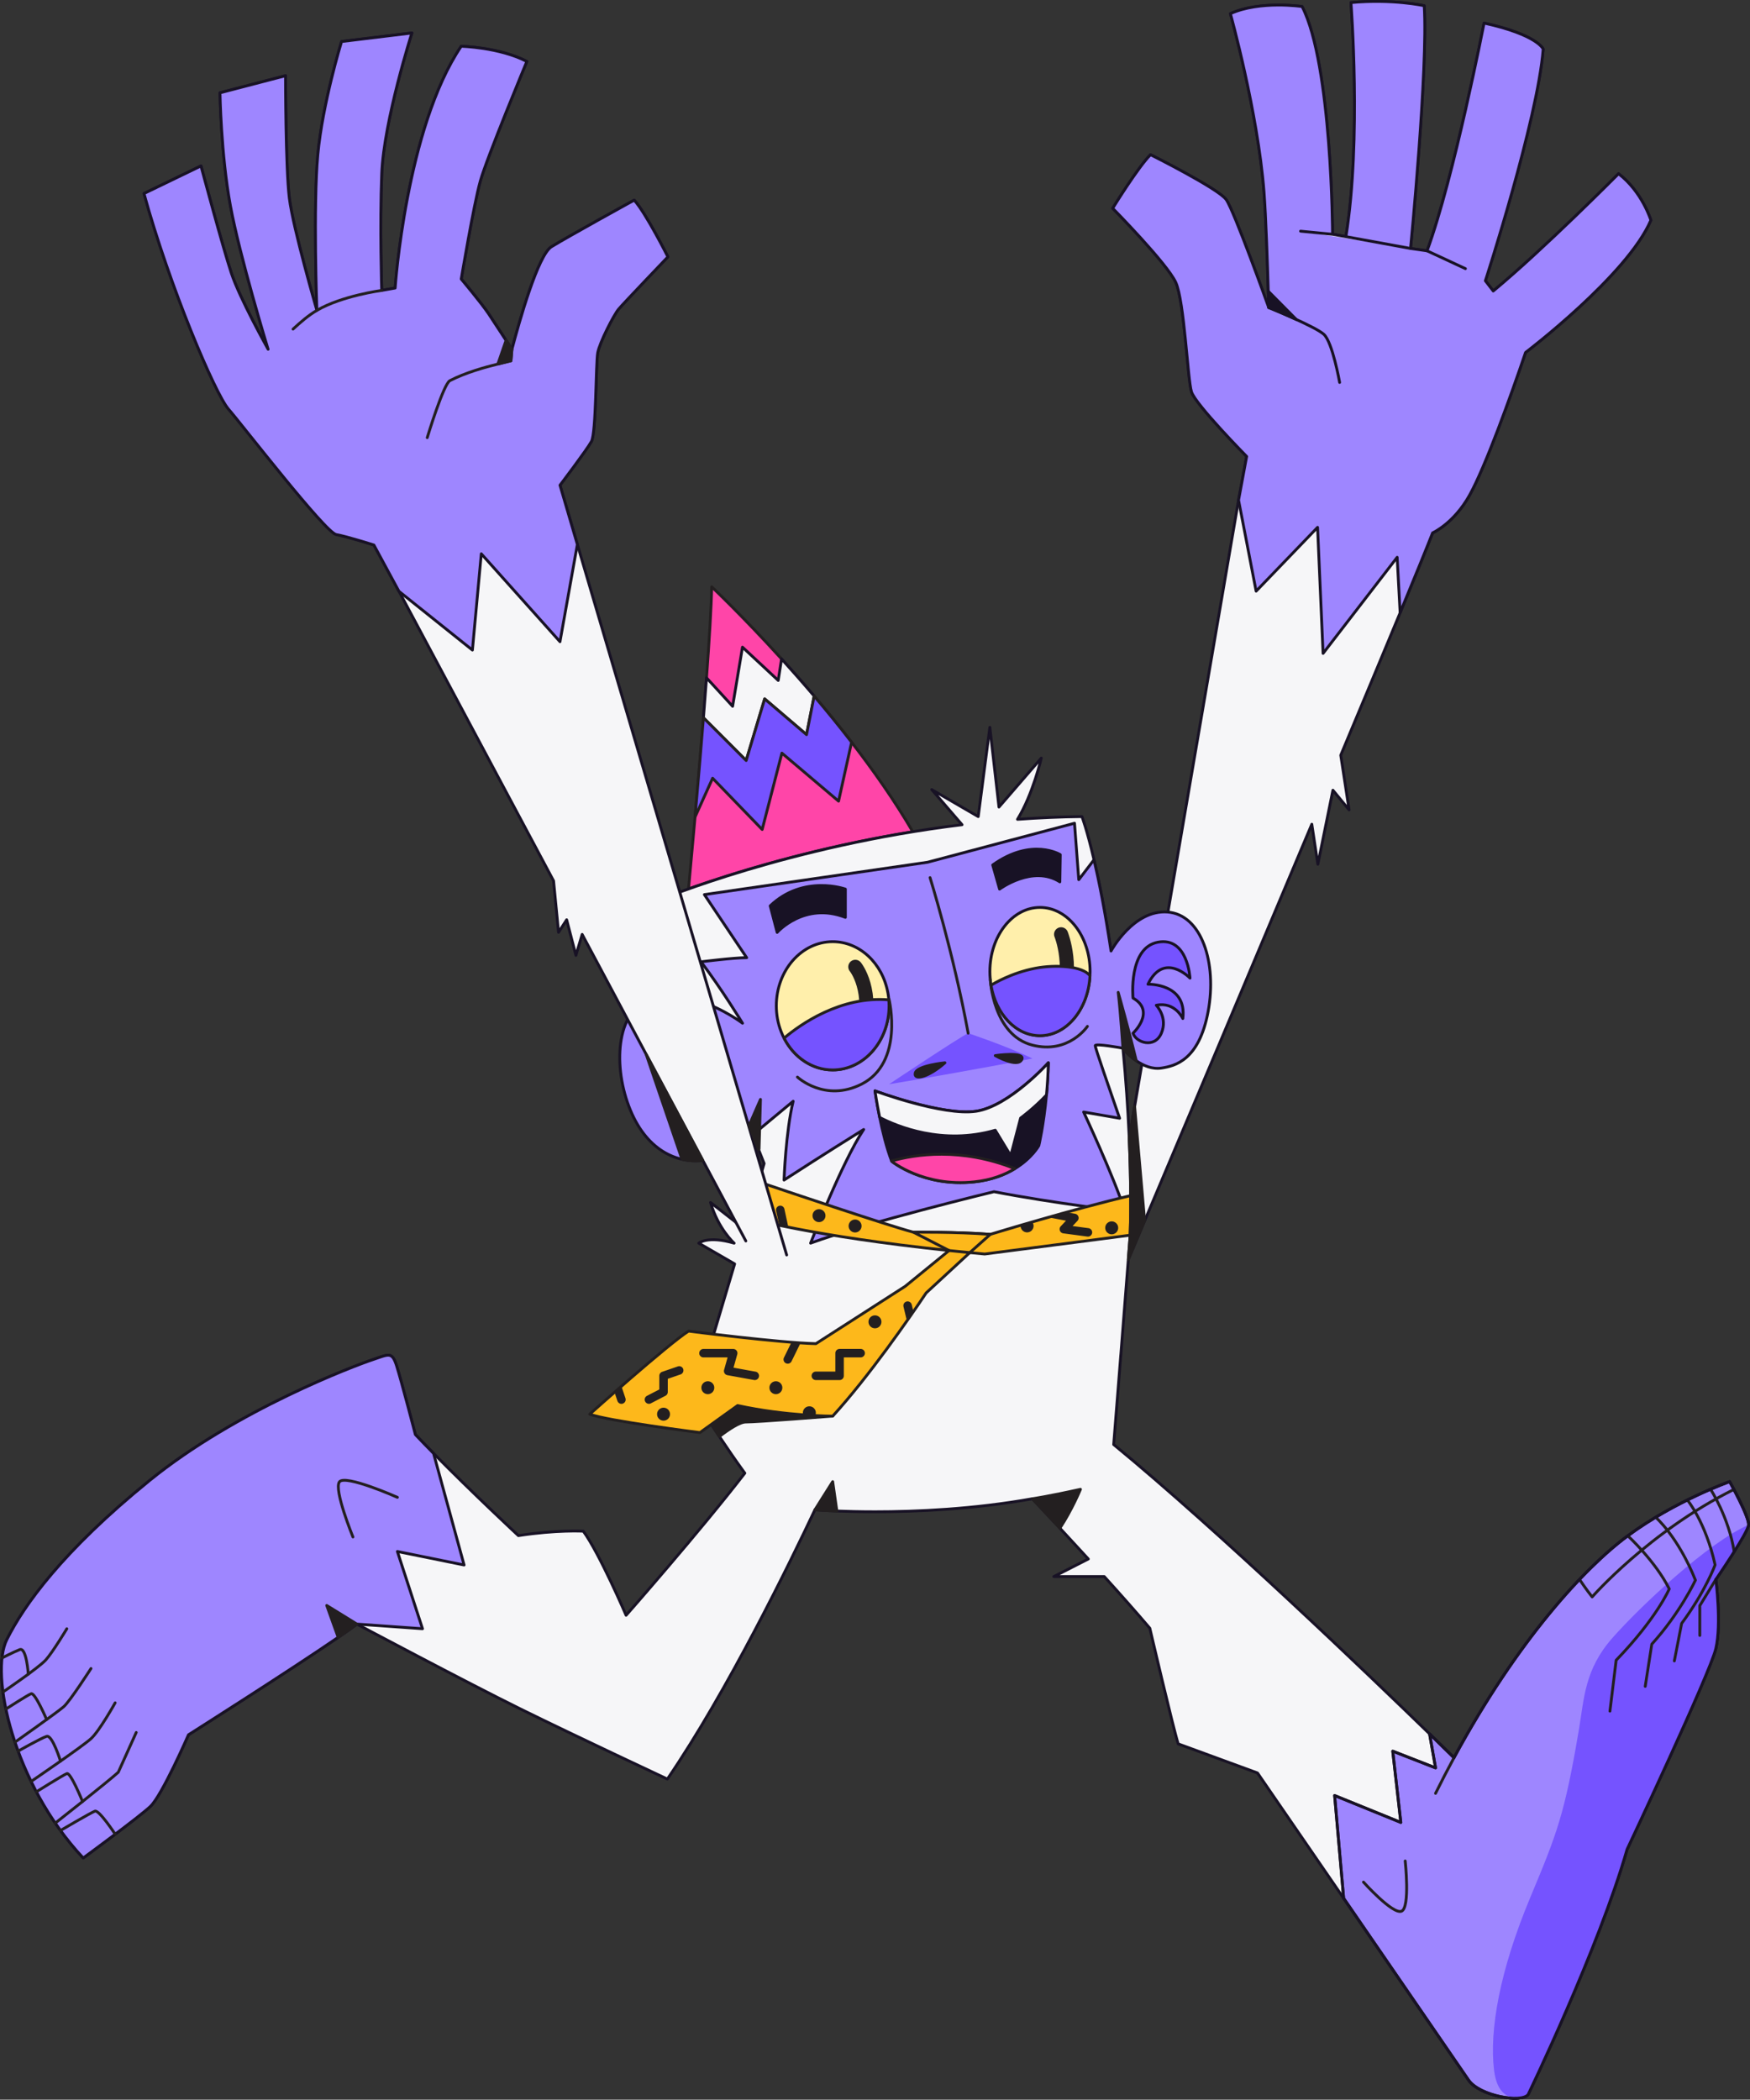
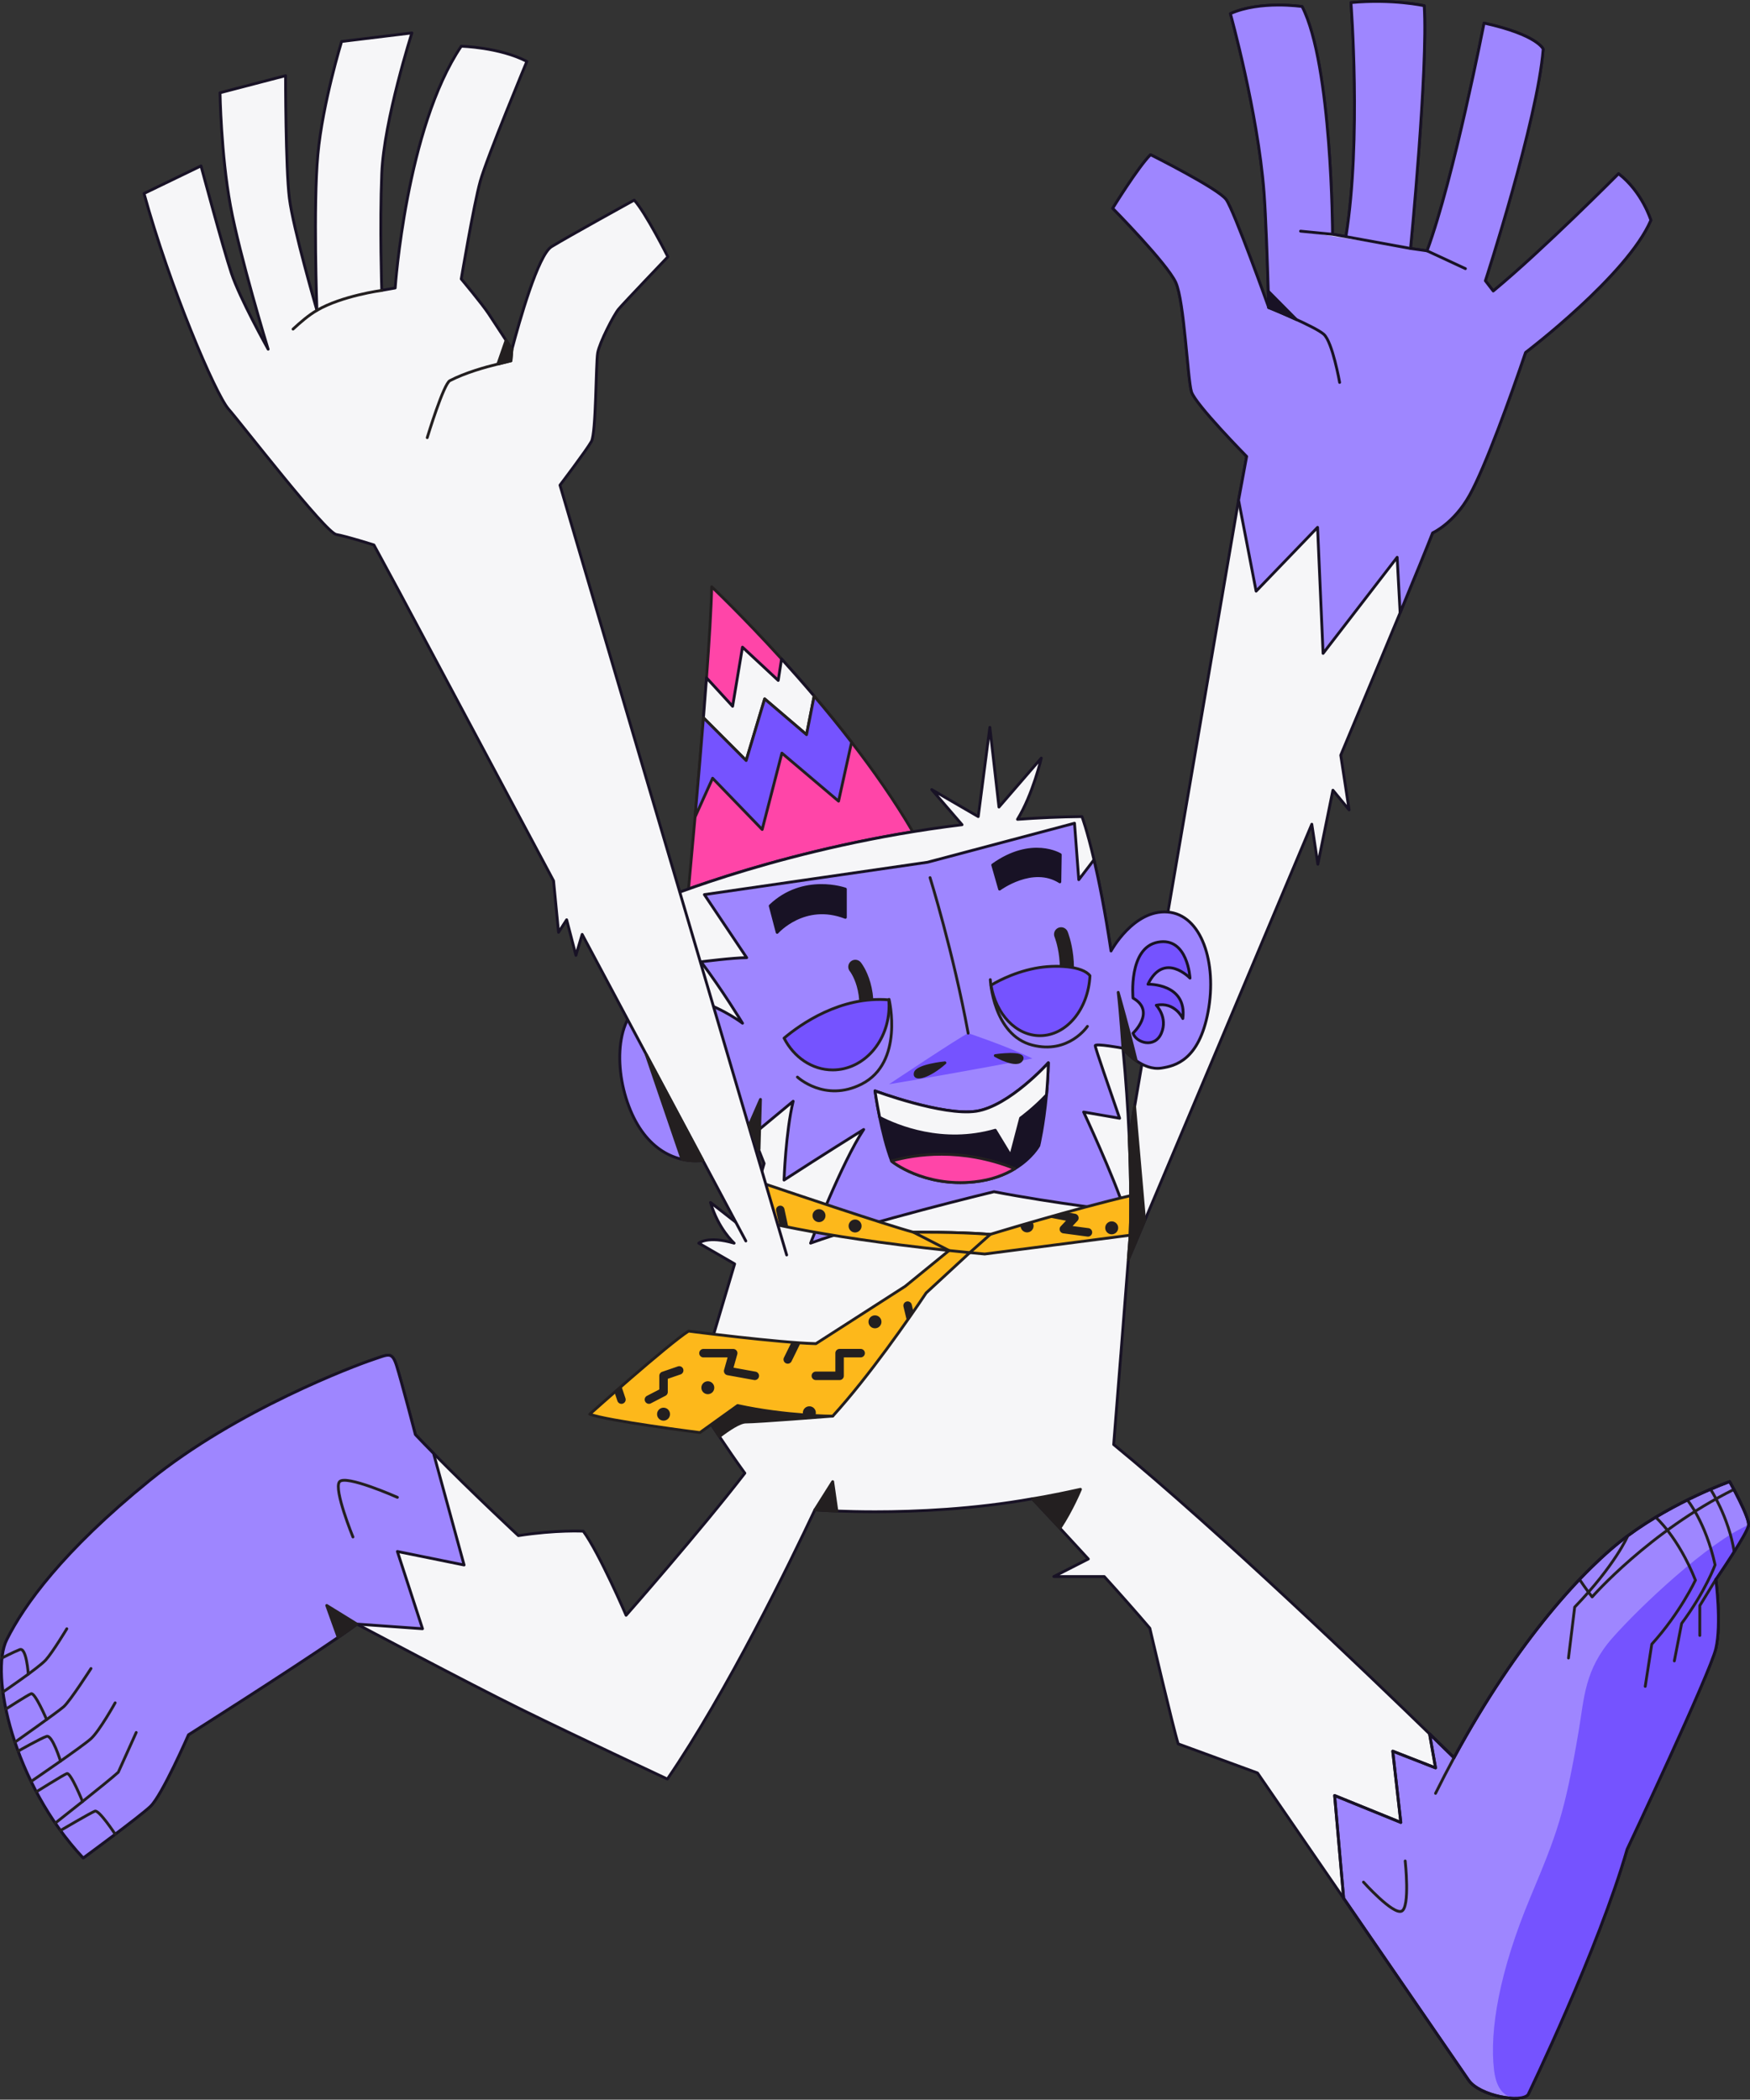
<svg xmlns="http://www.w3.org/2000/svg" id="Layer_2" data-name="Layer 2" viewBox="0 0 619.7 743.52">
  <rect x="0" y="0" width="619.7" height="743.52" fill="#333333" stroke="none" />
  <defs>
    <style>.cls-1{fill:#ffefab}.cls-1,.cls-10,.cls-11,.cls-12,.cls-2,.cls-3,.cls-4,.cls-5,.cls-6,.cls-8,.cls-9{stroke-linecap:round;stroke-linejoin:round}.cls-1,.cls-11,.cls-3,.cls-4,.cls-8{stroke:#181225}.cls-13,.cls-2{fill:#231f20}.cls-10,.cls-12,.cls-2,.cls-5,.cls-6,.cls-9{stroke:#231f20}.cls-3{fill:#9e86ff}.cls-12,.cls-4,.cls-9{fill:none}.cls-14,.cls-5{fill:#7553ff}.cls-6{fill:#ff45a8}.cls-8{fill:#f6f6f8}.cls-9{stroke-width:5px}.cls-10{fill:#fdb81b}.cls-11{fill:#181225}</style>
  </defs>
  <g id="spot_2" data-name="spot 2">
    <path d="M573.15 61.52s-26.79 27.02-44.37 41.53l-2.79-3.63s18.51-56.93 20.47-82.04c0 0-1.96-5.02-20.93-9.21 0 0-10.7 54.98-20.18 80.65l-5.86-.84s6.24-63.9 4.84-85.94c0 0-11.16-2.51-25.94-1.12 0 0 3.8 48.56-1.78 82.88l-4.74-.84s-.18-60-10.78-80.64c0 0-14.79-2.24-25.39 2.51 0 0 9.67 34.61 11.9 63.07.94 12.04 1.67 41.01 1.67 41.01S437 74.59 434.21 70.69c-2.79-3.91-26.79-15.91-26.79-15.91-4.46 4.47-13.39 18.98-13.39 18.98s19.25 19.52 22.32 26.22 4.19 34.31 5.58 38.78c1.4 4.46 19.53 22.88 19.53 22.88l-2.87 15.47-36.79 214.67-1.93 11.23c.35 8.05.49 14.93.52 20.37.04 7.86-.13 12.77-.19 14.02v.32c-.21 2.69-.42 5.47-.65 8.29.01-.01.01-.02.01-.03 1.49-3.52 3.45-8.15 5.79-13.69 12.86-30.44 37.3-88.31 59.18-140.42l2.14 14.18 5.33-26.23 5.74 6.97-2.96-19.36c8.01-19.13 15.29-36.59 21.04-50.47 5.47-13.22 9.53-23.19 11.5-28.25 0 0 7.53-3.35 13.11-13.39 5.58-10.05 14.51-34.88 19.81-50.5 0 0 36-27.3 44.37-46.83 0 0-3.07-10.04-11.44-16.46Z" class="cls-8" />
    <path d="M584.59 77.98c-8.37 19.53-44.37 46.83-44.37 46.83-5.3 15.62-14.23 40.45-19.81 50.5-5.58 10.04-13.11 13.39-13.11 13.39-1.97 5.06-6.03 15.03-11.5 28.25l-1.05-19.6-26.23 34.03-1.95-44.64-21.76 22.6-6.22-32.23 2.87-15.47s-18.13-18.42-19.53-22.88c-1.39-4.47-2.51-32.08-5.58-38.78s-22.32-26.22-22.32-26.22 8.93-14.51 13.39-18.98c0 0 24 12 26.79 15.91 2.79 3.9 15.06 38.22 15.06 38.22s-.06-2.27-.16-5.8c-.27-9.09-.83-26.54-1.51-35.21-2.23-28.46-11.9-63.07-11.9-63.07 10.6-4.75 25.39-2.51 25.39-2.51 10.6 20.64 10.78 80.64 10.78 80.64l4.74.84c5.58-34.32 1.78-82.88 1.78-82.88 14.78-1.39 25.94 1.12 25.94 1.12 1.4 22.04-4.84 85.94-4.84 85.94l5.86.84c9.48-25.67 20.18-80.65 20.18-80.65 18.97 4.19 20.93 9.21 20.93 9.21-1.96 25.11-20.47 82.04-20.47 82.04l2.79 3.63c17.58-14.51 44.37-41.53 44.37-41.53 8.37 6.42 11.44 16.46 11.44 16.46" class="cls-3" />
    <path d="M323.23 294.53c-36.02 5.87-64.99 15.12-79.41 20.25.51-5.51 1.35-14.67 2.31-25.47.51-5.8 1.06-12.07 1.6-18.5l.24-2.85c.38-4.58.77-9.21 1.13-13.79.38-4.81.75-9.57 1.09-14.14.98-13.39 1.7-25.2 1.83-32.23 0 0 10.76 10.13 24.74 25.54 3.67 4.04 7.56 8.45 11.54 13.14 4.38 5.16 8.86 10.64 13.26 16.35 7.8 10.1 15.36 20.89 21.67 31.7" class="cls-6" />
    <path d="m288.3 246.48-2.69 13.67-14.83-12.66-6.55 21.82-15.13-15.14c.38-4.81.75-9.57 1.09-14.14l9.24 10.08 3.49-20.94 12.66 11.78 1.18-7.61c3.67 4.04 7.56 8.45 11.54 13.14" class="cls-8" />
    <path d="m288.3 246.48-2.69 13.67-14.83-12.66-6.55 21.82-15.13-15.14c-.44 5.53-.91 11.15-1.37 16.64-.54 6.43-1.09 12.7-1.6 18.5l6.22-13.73 17.55 18.16 6.98-27.05 20.07 17.01 4.61-20.87c-4.4-5.71-8.88-11.19-13.26-16.35" class="cls-5" />
    <path d="M396.9 479.7c-1.41 17.83-2.53 31.83-2.53 31.83 37.57 30.89 91.13 82.33 111.86 102.46 5.47 5.32 8.65 8.45 8.65 8.45 22.52-41.63 46.29-67.32 61.55-78.59 16.74-12.36 36.06-19.18 36.06-19.18s6.96 12.48 6.7 15.32c-.26 2.83-11.59 19.32-11.59 19.32s2.06 15.71 0 24.47-31.43 71.1-31.43 71.1c-10.05 35.04-35.04 86.82-35.04 86.82-2.32 3.09-17.26.52-21.12-5.15-2.13-3.12-24.49-35.66-44.2-64.34-16.15-23.49-30.51-44.38-30.51-44.38l-28.08-10.3c-1.8-5.67-10.05-40.96-10.05-40.96-4.86-5.72-10.55-12.12-16.13-18.29h-17.87l12.22-6.22c-3.65-3.99-7.1-7.72-10.06-10.92-5.8-6.23-9.76-10.41-9.76-10.41-20.83 3.73-41.16 4.61-55.69 4.61-5.41 0-10-.13-13.53-.26-4.93-.2-7.77-.44-7.77-.44-8.67 18.41-30.97 64.25-52.25 95.35 0 0-32.92-15.4-51.97-24.79s-57.98-30.09-57.98-30.09c-12.15 9.11-59.64 39.2-59.64 39.2s-9.39 21.54-13.53 25.4c-4.14 3.87-23.74 18.23-23.74 18.23-24.85-26.51-33.14-65.16-27.06-77.31 6.07-12.15 19.6-31.2 50.53-56.33 30.92-25.12 73.16-40.86 78.96-42.79 5.8-1.94 6.9-3.04 8.56 2.2 1.66 5.25 6.63 24.3 6.63 24.3 2.04 2.16 4.21 4.4 6.44 6.66 13.98 14.2 30.04 29.12 30.04 29.12 13.49-2.09 22.99-1.57 22.99-1.57 5.74 7.84 15.15 29.78 15.15 29.78s26.08-29.62 42.05-50.34c-.08-.11-.17-.22-.26-.34-2.93-4.04-6-8.52-8.74-12.62-4.15-6.22-7.55-11.57-8.56-13.15-.2-.31-.3-.48-.3-.48 4.99-16.37 10.03-33.25 14.25-47.5l-12.71-7.35s3.13-2.74 12.53 0c0 0-5.64-5.03-8.36-14.4l12.16 9.5c.41-1.4.8-2.74 1.19-4.03h-.01l.01-.01c1.51-5.16 2.78-9.51 3.73-12.76 1.21-4.14 1.9-6.51 1.9-6.51q-.975-2.46-1.92-4.86-1.065-2.685-2.1-5.31c-.44-1.11-.87-2.21-1.31-3.3-6.62-16.78-12.48-31.65-17.28-43.89h0c-2.33-5.95-4.42-11.25-6.22-15.86l-9.38 4.89 6.76-9.99-15.28-5 13.29-1.69c-2.14-5.47-3.3-8.45-3.3-8.45s45.87-19.09 106.83-26.5l-10.73-12.44 16.46 9.56 4.11-31.6 3.23 28.22 14.99-17.34s-2.93 12.75-8.43 21.69c7.46-.55 15.09-.89 22.83-.97 0 0 1.77 4.59 4.26 15.29 1.77 7.55 3.9 18.14 6.03 32.31 1.85 12.32 3.22 23.92 4.23 34.55 2.13 22.33 2.67 40.43 2.73 52.06.04 7.86-.13 12.77-.19 14.02v.32c-.25 3.19-.5 6.49-.77 9.86l-2.52 32.12Z" class="cls-8" />
    <path d="M619.19 539.99c-.26 2.83-11.59 19.32-11.59 19.32s2.06 15.71 0 24.47-31.43 71.1-31.43 71.1c-10.05 35.04-35.04 86.82-35.04 86.82-2.32 3.09-17.26.52-21.12-5.15-2.13-3.12-24.49-35.66-44.2-64.34l-3.2-36.39 23.44 9.53-2.86-25.24 15.16 5.92-2.12-12.04c5.47 5.32 8.65 8.45 8.65 8.45 22.52-41.63 46.29-67.32 61.55-78.59 16.74-12.36 36.06-19.18 36.06-19.18s6.96 12.48 6.7 15.32M140.72 549.4l8.9 27.36-23.24-1.65c-1.64 1.23-3.91 2.83-6.63 4.69-17.45 11.98-53.01 34.51-53.01 34.51s-9.39 21.54-13.53 25.4c-4.14 3.87-23.74 18.23-23.74 18.23-24.85-26.51-33.14-65.16-27.06-77.31 6.07-12.15 19.6-31.2 50.53-56.33 30.92-25.12 73.16-40.86 78.96-42.79 5.8-1.94 6.9-3.04 8.56 2.2 1.66 5.25 6.63 24.3 6.63 24.3 2.04 2.16 4.21 4.4 6.44 6.66l10.81 39.52z" class="cls-3" />
    <path d="M607.6 559.31s2.06 15.71 0 24.47-31.43 71.1-31.43 71.1c-10.05 35.04-35.04 86.82-35.04 86.82s-10.38 5.5-12.07-8.68 2-35.18 12.83-61.1c9.45-22.62 12.15-29.37 17.22-59.42 1.87-11.11 2.02-21.27 11.81-32.41s34.09-34.02 48.27-40.1c-.26 2.83-11.59 19.32-11.59 19.32" class="cls-14" />
    <path d="M427.81 358.23c-3.23 17.34-11.8 19.24-16.46 19.98-3.35.54-6.52-.89-8.98-2.59-2.47-1.71-4.22-3.72-4.7-4.29h-.01c-.08-.12-.12-.17-.12-.17s-9.7-1.77-9.7-.88 5.1 15.43 8.63 25.71l-12.74-2.2s10.58 22.63 14.69 35.26c0 0-25.27-2.94-46.43-7.05 0 0-44.96 10.87-64.95 18.22 0 0 11.16-28.78 18.8-40.25-.48.29-15.76 9.82-28.2 17.91 0 0 .59-17.04 3.23-27.91l-14.3 11.87c-.44-1.11-.87-2.21-1.31-3.3-4.19 7.98-9.98 11.47-15.54 12.29-9.99 1.47-21.16-3.52-27.04-19.1-5.87-15.58-4.1-35.05 8.53-38.2 5.74-1.44 11.64-.55 16.77 1.11h0c8.54 2.77 14.96 7.7 14.96 7.7s-7.34-12.05-14.69-21.75c0 0 11.46-1.46 16.16-1.46l-14.98-22.34 79.05-11.46 52.02-13.81 1.51 19.99 5.39-7.05c1.77 7.55 3.9 18.14 6.03 32.31 0 0 7.93-14.69 19.98-13.81s17.63 17.93 14.4 35.27" class="cls-3" />
    <path d="M314.83 383.94s24.88-16.6 28.02-18.07c0 0 14.11 4.72 22.73 8.97 0 0-22.14 4.35-50.74 9.1Z" class="cls-14" />
    <path d="M334.61 376.35s-10.09.98-10.53 3.72 5.04 1.18 10.53-3.72M352.44 373.8s7.93 4.53 9.4 1.37c1.37-2.94-9.4-1.37-9.4-1.37" class="cls-2" />
    <path d="M401.22 365.87s8.23-7.74 0-12.44c0 0-1.76-17.83 8.82-19.79s11.36 12.73 11.36 12.73-9.21-9.6-14.89 2.16c0 0 13.91-.39 12.34 12.15 0 0-2.74-6.07-9.4-4.7 0 0 4.2 4.31 1.81 9.89s-9.05 3.3-10.03 0Z" style="stroke-linecap:round;stroke-linejoin:round;stroke:#181225;fill:#7553ff" />
-     <path d="M314.83 356.17c0 12.54-8.94 22.71-19.96 22.71-8.19 0-15.23-5.62-18.3-13.65-1.07-2.77-1.66-5.84-1.66-9.06 0-12.54 8.94-22.71 19.96-22.71 9.59 0 17.6 7.7 19.51 17.95h.01c.29 1.54.44 3.13.44 4.76M386.01 344.04c0 .5-.01 1-.04 1.49-.6 11.85-8.29 21.22-17.7 21.22-8.5 0-15.61-7.66-17.33-17.87-.27-1.56-.41-3.18-.41-4.84 0-12.54 7.94-22.71 17.74-22.71s17.74 10.17 17.74 22.71" class="cls-1" />
    <path d="M282.38 381.41s9.69 9.04 22.65 2.53c15.23-7.65 9.8-30.05 9.8-30.05M350.68 346.9s.94 19.62 14.89 23.19c12.86 3.29 19.5-6.64 19.5-6.64" class="cls-12" />
    <path d="M302.88 342.37s7.03 8.54 2.34 24.38M375.75 330.85s5.15 12.5-.84 26.16" class="cls-9" />
-     <path d="M329.34 310.78s8.22 26.38 13.5 55.08M514.88 622.44c-2.19 4.05-4.37 8.25-6.53 12.61M576.43 543.85s9.79 9.02 14.68 18.81c0 0-4.38 10.3-18.81 25.25l-2.2 18.03" class="cls-12" />
+     <path d="M329.34 310.78s8.22 26.38 13.5 55.08M514.88 622.44c-2.19 4.05-4.37 8.25-6.53 12.61M576.43 543.85c0 0-4.38 10.3-18.81 25.25l-2.2 18.03" class="cls-12" />
    <path d="M586.3 537.29s7.9 6.81 14.08 22.27c0 0-5.41 11.59-15.46 22.67l-2.32 14.94" class="cls-12" />
    <path d="M597.52 531.17s6.47 7.78 9.82 22.98c0 0-3.35 9.27-11.85 20.74l-2.58 13.27M605.73 527.38s6.36 9.65 8.37 22.08M607.6 559.31l-5.67 9.27v10.56" class="cls-12" />
    <path d="M559.34 559.31s2.4 3.61 4.47 6.18c0 0 20.2-23.15 50.29-38.11M482.83 666.48s10.39 11.59 13.48 10.3S497.6 659 497.6 659M19.58 645.58s18.72-14.7 22.31-18.01l6.35-14.08M11.02 630.84s18.17-12.39 21.2-15.15 8.56-12.7 8.56-12.7M5.31 616.92s15.04-10.61 17.25-12.55c2.21-1.93 9.66-13.53 9.66-13.53M1.06 599.16s12.67-8.59 15.15-11.35 7.45-11.04 7.45-11.04" class="cls-12" />
    <path d="M6.43 620.1s8.06-4.59 10.08-5.23 4.92 8.78 4.92 8.78M12.88 634.5s9.44-5.91 10.79-6.45 5.56 9.89 5.56 9.89M21.43 648.2s10.74-6.31 12.19-6.85 7.17 8.16 7.17 8.16M2.1 605.2s7.56-4.89 8.92-5.43 5.49 9.14 5.49 9.14M.71 587.12s3.88-2.03 6.28-2.97 3.02 8.69 3.02 8.69M124.98 544.26s-6.85-16.77-4.79-19.51 20.54 5.48 20.54 5.48" class="cls-12" />
    <path d="m400.2 437.4-51.5 6.67c-1.8-.16-3.56-.33-5.29-.5-2.51-.24-4.95-.49-7.33-.73-48.96-5.14-70.55-11.39-71.12-11.56 1.51-5.16 2.78-9.51 3.73-12.76 8.14 2.76 45.19 15.27 54.76 17.82 0 0 15.02-.19 27.23.76 0 0 29.47-9 49.71-13.72.04 7.86-.13 12.77-.19 14.02" class="cls-10" />
    <path d="m278.57 444.4-74.12-251.61-6.15-20.99s9.45-12.45 11.13-15.48c1.69-3.03 1.55-27.68 2.22-31.38.68-3.71 5.72-13.46 7.4-15.48 1.69-2.02 17.46-18.52 17.46-18.52s-7.89-15.7-11.93-20.08c0 0-23.21 12.79-29.27 16.49-4.76 2.91-11.41 26.47-14.02 36.36 0 0-5.84-8.92-8.18-12.48-2.33-3.56-9.77-12.44-9.77-12.44s4.39-26.24 6.74-34.65c2.36-8.41 16.49-42.39 16.49-42.39-9.76-5.05-23.23-5.38-23.23-5.38-19.53 28.93-23.4 85.61-23.4 85.61l-4.75.84s-.76-22.54 0-41.37c.76-18.84 10.67-49.79 10.67-49.79l-24.89 3.03s-6.73 21.86-8.41 40.03c-1.68 18.16-.34 55.17-.34 55.17s-8.41-28.93-9.75-39.7c-1.35-10.76-1.35-43.39-1.35-43.39l-23.21 6.05s.34 21.87 3.7 40.03c3.31 17.89 13.04 49.78 13.34 50.78-.38-.67-10.04-17.99-13-26.89-3.03-9.09-10.77-38.02-10.77-38.02L51 68.51c9.08 32.97 25.23 70.98 29.94 76.36 4.71 5.39 34.31 43.74 38.15 44.41 3.83.67 13.32 3.7 13.32 3.7l8.87 16.39 54.74 102.54 1.77 18.24 2.87-4.45 3.28 12.61 2.21-7.43 57.96 108.57" class="cls-8" />
    <path d="M393.67 432.51a2.29 2.29 0 1 0 0 4.58 2.29 2.29 0 0 0 0-4.58M363.71 436.4a2.29 2.29 0 0 0 2.29-2.29c0-.53-.19-1.01-.49-1.4-1.43.41-2.8.81-4.08 1.19 0 .07-.02.14-.02.21a2.29 2.29 0 0 0 2.29 2.29ZM287.73 430.48a2.29 2.29 0 1 0 4.58 0 2.29 2.29 0 0 0-4.58 0M377.49 432.26l-1.86 1.98c-.39.41-.51 1-.32 1.53s.66.91 1.22.98l8.53 1.14c.07 0 .13.01.2.01.74 0 1.38-.55 1.48-1.3.11-.82-.47-1.58-1.29-1.69l-5.63-.75 1.73-1.84c.38-.4.5-.97.33-1.49a1.5 1.5 0 0 0-1.15-1.01l-3.01-.57c-2.22.62-4.4 1.23-6.49 1.82l6.25 1.19ZM277.77 428.13a1.498 1.498 0 1 0-2.93.63l1.11 5.13q1.5.315 3.21.66l-1.39-6.43Z" class="cls-13" />
    <path d="M382.61 527.38s-3.03 7.35-7.28 13.76c-5.8-6.23-9.76-10.41-9.76-10.41s5.68-.82 17.04-3.35M296.35 535.08c-4.93-.2-7.77-.44-7.77-.44l6.29-9.97z" class="cls-2" />
    <path d="M619.19 539.99c-.26 2.83-11.59 19.32-11.59 19.32s2.06 15.71 0 24.47-31.43 71.1-31.43 71.1c-10.05 35.04-35.04 86.82-35.04 86.82-2.32 3.09-17.26.52-21.12-5.15-2.13-3.12-24.49-35.66-44.2-64.34l-3.2-36.39 23.44 9.53-2.86-25.24 15.16 5.92-2.12-12.04c5.47 5.32 8.65 8.45 8.65 8.45 22.52-41.63 46.29-67.32 61.55-78.59 16.74-12.36 36.06-19.18 36.06-19.18s6.96 12.48 6.7 15.32" class="cls-4" />
    <path d="M126.38 575.11c-1.64 1.23-3.91 2.83-6.63 4.69l-4.05-11.28zM261.2 497.71l-9.3 6.67c.89 1.36 1.85 2.81 2.85 4.31 3.36-2.57 7.22-5.13 9.33-5.13 4.26 0 30.78-2.1 30.78-2.1h0s-16.51 0-33.66-3.76ZM269.3 389.31l-.51 17.66-.12.18q-1.065-2.685-2.1-5.31c-.44-1.11-.87-2.21-1.31-3.3zM402.37 375.62c-2.47-1.71-4.22-3.72-4.7-4.29h-.01s-.88-13.17-1.69-19.92c.25.88 3.71 13.1 6.4 24.21" class="cls-2" />
    <path d="m323.45 436.34 12.64 6.49h-.01l-15.53 12.66q0 0 0 0l-31.62 20.32c-13.35-.34-45.1-4.45-45.1-4.45-7.45 4.79-35 29.42-35 29.42 6.16 2.38 39.02 6.52 39.02 6.52l13.35-9.58c17.17 3.76 33.67 3.76 33.67 3.76 12.91-14.17 27.03-34.59 33.1-43.64h0l15.44-14.26 7.27-6.47c-12.21-.95-27.23-.76-27.23-.76Z" class="cls-10" />
    <path d="M241.94 484.8c-.27-.78-1.12-1.2-1.91-.93l-5.55 1.91c-.6.21-1.01.78-1.01 1.42v4.82l-4.36 2.26c-.74.38-1.02 1.29-.64 2.02a1.49 1.49 0 0 0 2.02.64l5.17-2.68c.5-.26.81-.77.81-1.33v-4.67l4.53-1.56c.78-.27 1.2-1.12.93-1.91ZM267.29 488.7c.71 0 1.34-.51 1.47-1.23.15-.81-.39-1.6-1.21-1.74l-7.8-1.42 1.33-4.73c.13-.45.04-.94-.25-1.31-.28-.37-.73-.59-1.2-.59h-10.52c-.83 0-1.5.67-1.5 1.5s.67 1.5 1.5 1.5h8.54l-1.24 4.41c-.11.41-.05.84.17 1.2s.59.61 1 .68l9.43 1.71c.09.02.18.02.27.02ZM286.6 498a2.29 2.29 0 0 0-2.29 2.29c0 .25.05.48.12.7 1.56.12 2.98.21 4.25.27.14-.3.22-.62.22-.97a2.29 2.29 0 0 0-2.29-2.29Z" class="cls-13" />
    <circle cx="250.65" cy="491.41" r="2.29" class="cls-13" />
    <path d="M232.68 500.78a2.29 2.29 0 1 0 4.58 0 2.29 2.29 0 0 0-4.58 0" class="cls-13" />
-     <circle cx="274.75" cy="491.41" r="2.29" class="cls-13" />
    <path d="M307.55 468.08a2.29 2.29 0 1 0 4.58 0 2.29 2.29 0 0 0-4.58 0M300.51 434.14a2.29 2.29 0 1 0 4.58 0 2.29 2.29 0 0 0-4.58 0M322.86 462c-.19-.81-1-1.3-1.81-1.11s-1.3 1-1.11 1.81l1.21 5.07c.81-1.15 1.57-2.25 2.3-3.3zM298.81 487.2v-6.53h5.96c.83 0 1.5-.67 1.5-1.5s-.67-1.5-1.5-1.5h-7.46c-.83 0-1.5.67-1.5 1.5v6.53h-6.91c-.83 0-1.5.67-1.5 1.5s.67 1.5 1.5 1.5h8.41c.83 0 1.5-.67 1.5-1.5M218.64 496.09c.21.63.79 1.03 1.42 1.03.16 0 .32-.02.47-.08a1.5 1.5 0 0 0 .95-1.9l-1.42-4.26c-.84.73-1.66 1.45-2.45 2.14l1.02 3.07ZM278.29 482.74c.21.11.44.16.66.16.55 0 1.09-.31 1.35-.84.93-1.88 2.22-4.52 3.19-6.52-1.03-.07-2.11-.15-3.22-.23-.86 1.77-1.88 3.85-2.66 5.43-.37.74-.06 1.64.68 2.01Z" class="cls-13" />
    <path d="m336.08 442.84 7.33.73" class="cls-12" />
    <path d="M371.23 376.35c-.1 4.11-.34 7.95-.66 11.4-1 10.86-2.7 17.93-2.7 17.93s-2.4 4.46-8.49 8.16c-3.5 2.14-8.21 4.03-14.39 4.68-18.03 1.91-29.23-7.3-29.23-7.3-.01-.03-.03-.07-.04-.1-1.78-4.61-3.21-10.53-4.21-15.42-1.08-5.29-1.66-9.4-1.66-9.4s24.05 8.97 35.81 7.21c11.76-1.77 25.57-17.16 25.57-17.16" class="cls-11" />
    <path d="M371.23 376.35c-.1 4.11-.34 7.95-.66 11.4-4.39 4.7-9.16 8.18-9.16 8.18l-3.49 13.34-5.48-9.04c-18.65 5.39-34.79-1.34-40.93-4.53-1.08-5.29-1.66-9.4-1.66-9.4s24.05 8.97 35.81 7.21c11.76-1.77 25.57-17.16 25.57-17.16" class="cls-8" />
    <path d="M385.97 345.53c-.6 11.85-8.29 21.22-17.7 21.22-8.5 0-15.61-7.66-17.33-17.87.68-.43 7.11-4.36 15.64-6 7.23-1.39 16.83-.82 19.39 2.65M277.65 367.62c3.46 6.73 9.87 11.26 17.22 11.26 11.02 0 19.96-10.17 19.96-22.71 0-.71-.04-1.41-.1-2.11-17.07-1.43-31.33 8.71-37.08 13.56" class="cls-5" />
    <path d="M359.38 413.84c-3.5 2.14-8.21 4.03-14.39 4.68-18.03 1.91-29.23-7.3-29.23-7.3-.01-.03-.03-.07-.04-.1 8.29-2.34 24.57-4.92 43.66 2.72" class="cls-6" />
-     <path d="M236.51 90.96s-15.77 16.49-17.46 18.51c-1.68 2.02-6.72 11.77-7.4 15.48-.67 3.7-.53 28.35-2.22 31.38-1.68 3.03-11.13 15.48-11.13 15.48l6.15 20.99-6.15 34.44-27.87-31.13-3.14 34.09-26.02-20.81L132.4 193s-9.49-3.03-13.32-3.7c-3.84-.67-33.44-39.02-38.15-44.41-4.71-5.38-20.86-43.39-29.94-76.36l20.18-9.76s7.74 28.93 10.77 38.02c2.96 8.9 12.62 26.22 13 26.89-.3-1-10.03-32.89-13.34-50.78-3.36-18.16-3.7-40.03-3.7-40.03l23.21-6.05s0 32.63 1.35 43.39c1.34 10.77 9.75 39.7 9.75 39.7s-1.34-37.01.34-55.17c1.68-18.17 8.41-40.03 8.41-40.03l24.89-3.03s-9.91 30.95-10.67 49.79c-.76 18.83 0 41.37 0 41.37l4.75-.84s3.87-56.68 23.4-85.61c0 0 13.47.33 23.23 5.38 0 0-14.13 33.98-16.49 42.39-2.35 8.41-6.74 34.65-6.74 34.65s7.44 8.88 9.77 12.44c1.43 2.18 4.19 6.38 6.1 9.3l2.08 3.18c2.61-9.89 9.26-33.45 14.02-36.36 6.06-3.7 29.27-16.49 29.27-16.49 4.04 4.38 11.94 20.08 11.94 20.08" class="cls-3" />
    <path d="M151.29 154.98c.17-.58 5.79-19.02 8.02-20.18 5.47-2.84 12.64-4.83 16.99-5.88l4.64-1.16.34-4.03M135.18 102.84s-14.11 1.89-22.97 7.07c-2.97 1.74-5.77 4.17-8.44 6.63" class="cls-12" />
    <path d="M275.2 330.17s9.6-10.95 24.16-5.32v-10.01s-14.82-5.34-26.62 5.94l2.46 9.38ZM353.96 314.85s11.72-8.7 21.35-2.57l.15-9.63s-10.07-6.27-23.93 3.65l2.44 8.55Z" class="cls-11" />
    <path d="M449.27 108.91s16.46 6.7 19.53 9.49 5.58 17.02 5.58 17.02" class="cls-4" />
    <path d="m460.55 81.86 11.32 1.1 4.74.84 22.88 4.18M505.35 88.82l13.58 6.31" class="cls-8" />
    <path d="m228.83 373.39 12.67 37.13c2.45.56 4.94.66 7.36.39l-20.04-37.53ZM405.34 432.29c-2.34 5.54-4.3 10.17-5.79 13.69 0 0 0 .02-.01.03.23-2.82.44-5.6.65-8.29v-.32c.06-1.25.23-6.16.19-14.02-.03-5.44-.17-12.32-.52-20.37l1.93-11.23 3.54 40.51ZM181.28 123.73l-.34 4.03-4.64 1.16 2.9-8.37z" class="cls-2" />
    <path d="M459.04 113.13c-4.92-2.25-9.77-4.22-9.77-4.22s-.06-2.27-.16-5.8z" class="cls-11" />
  </g>
</svg>